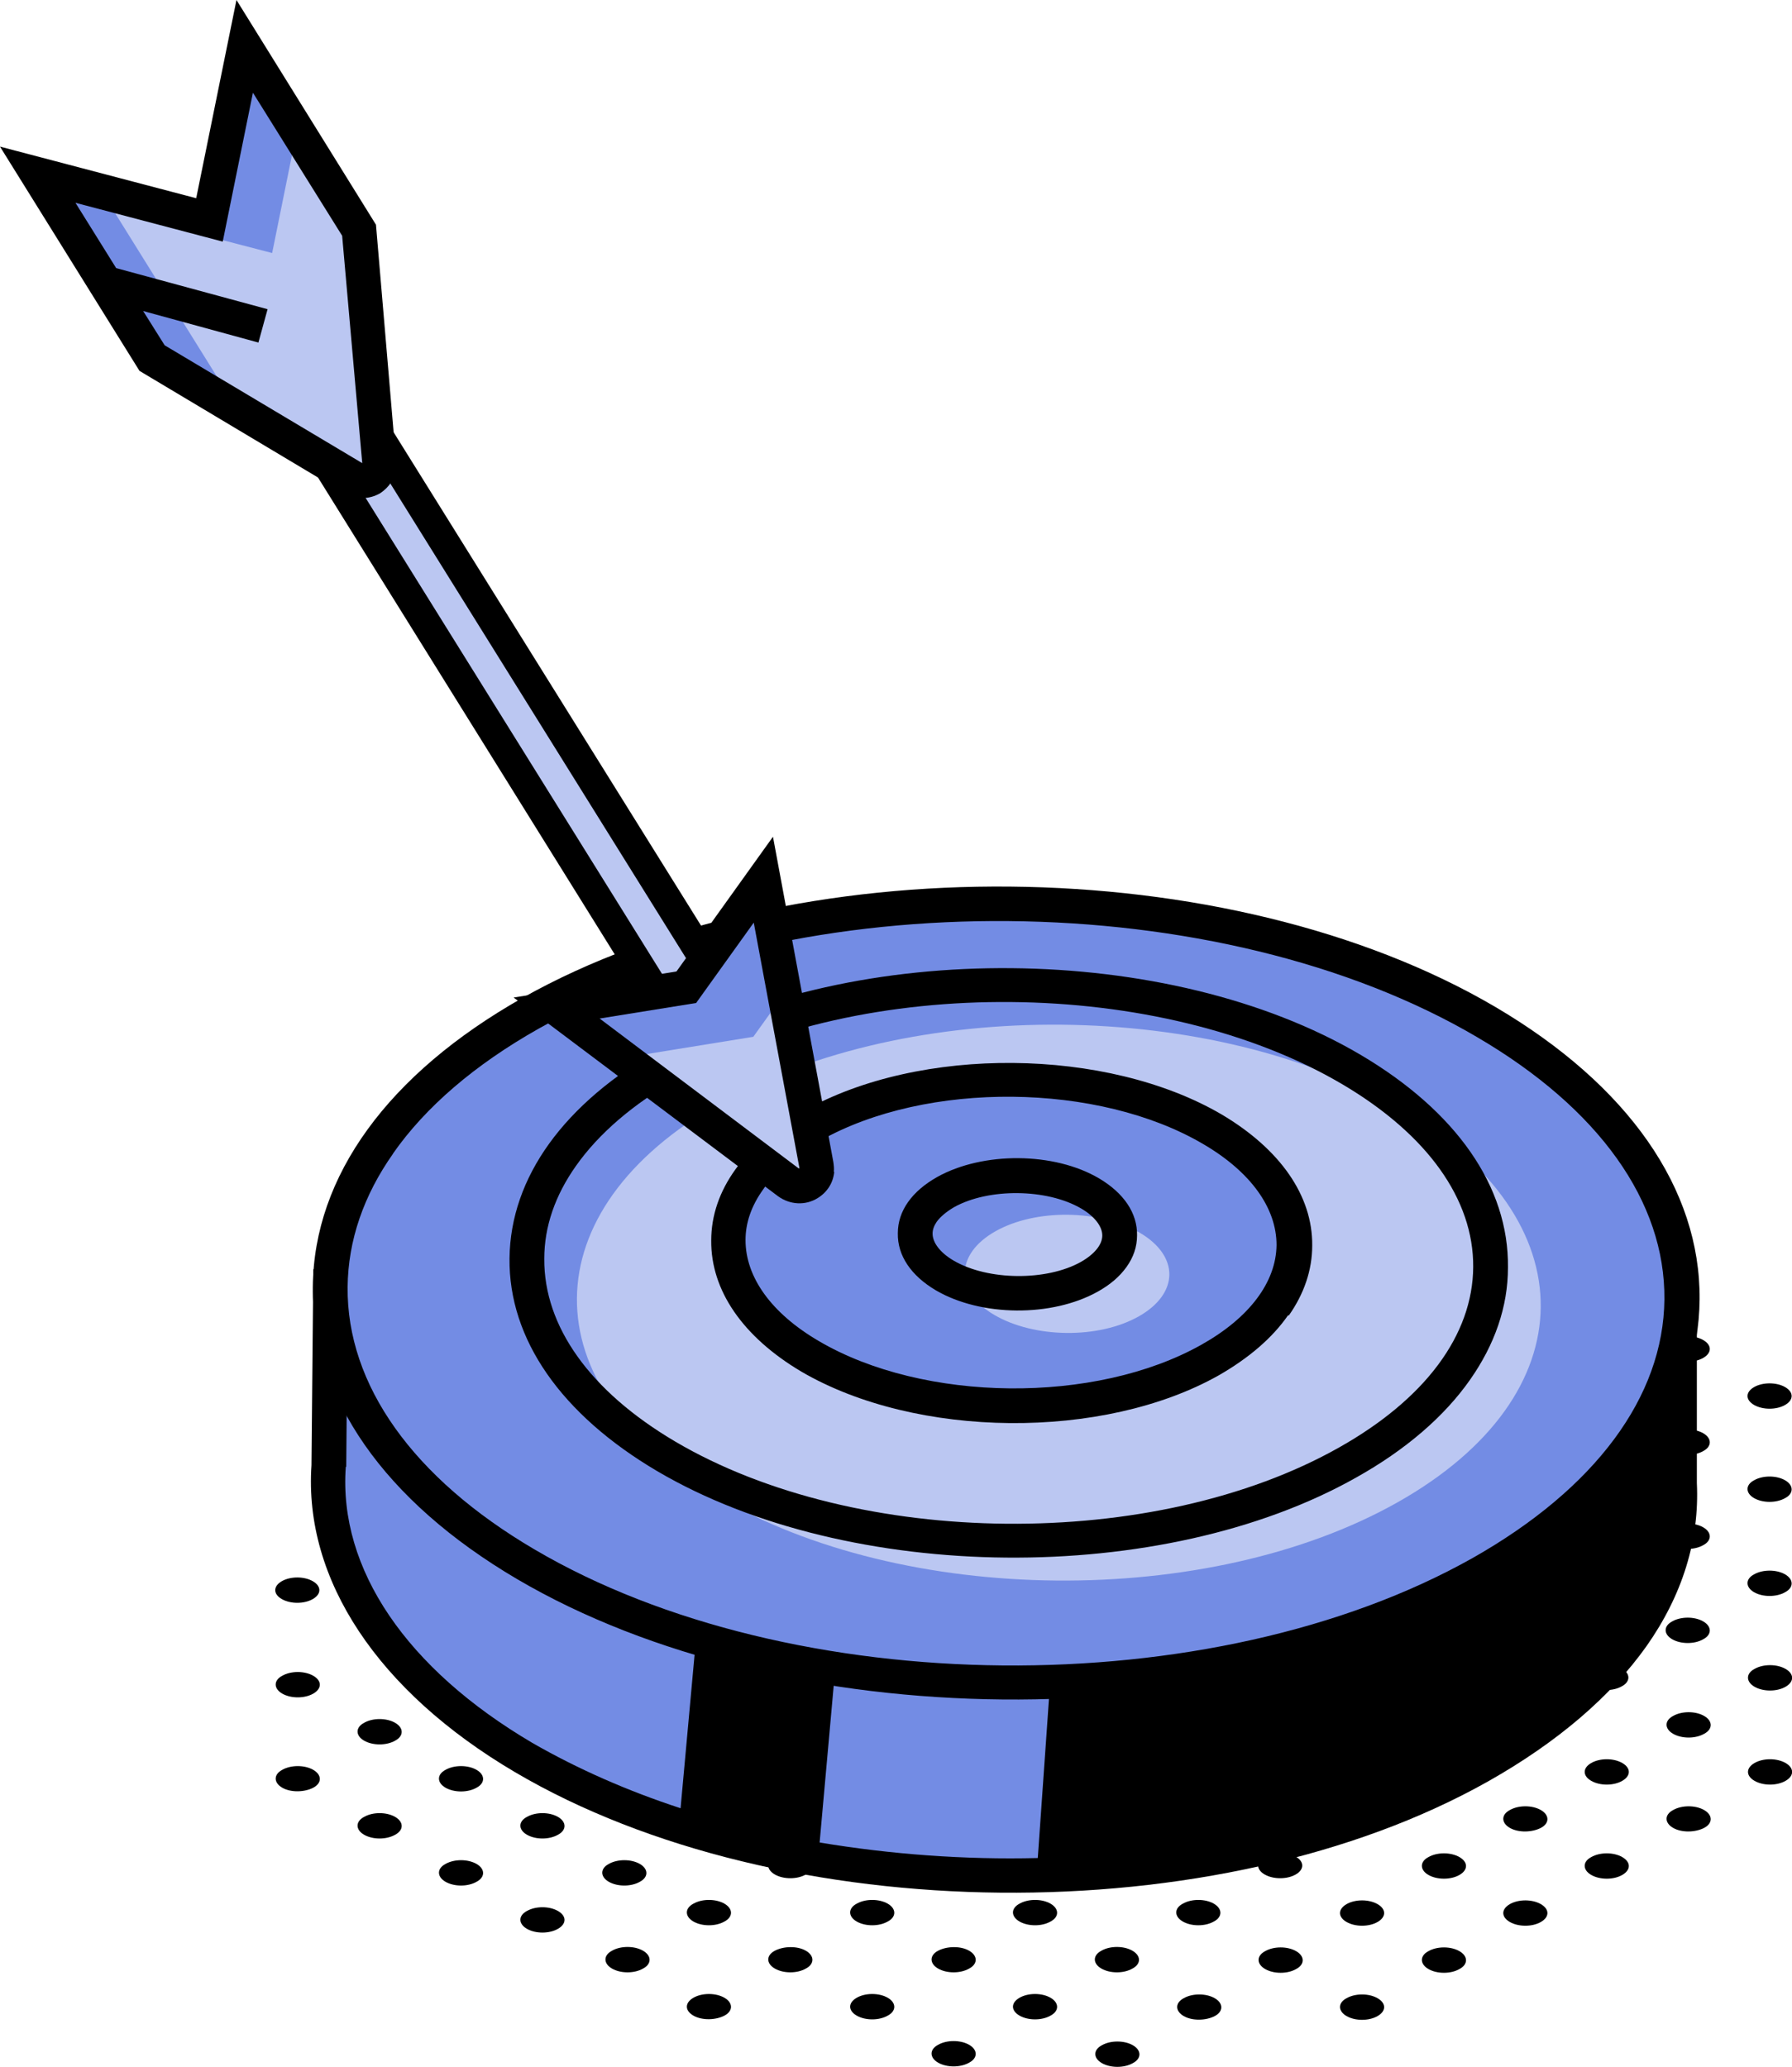
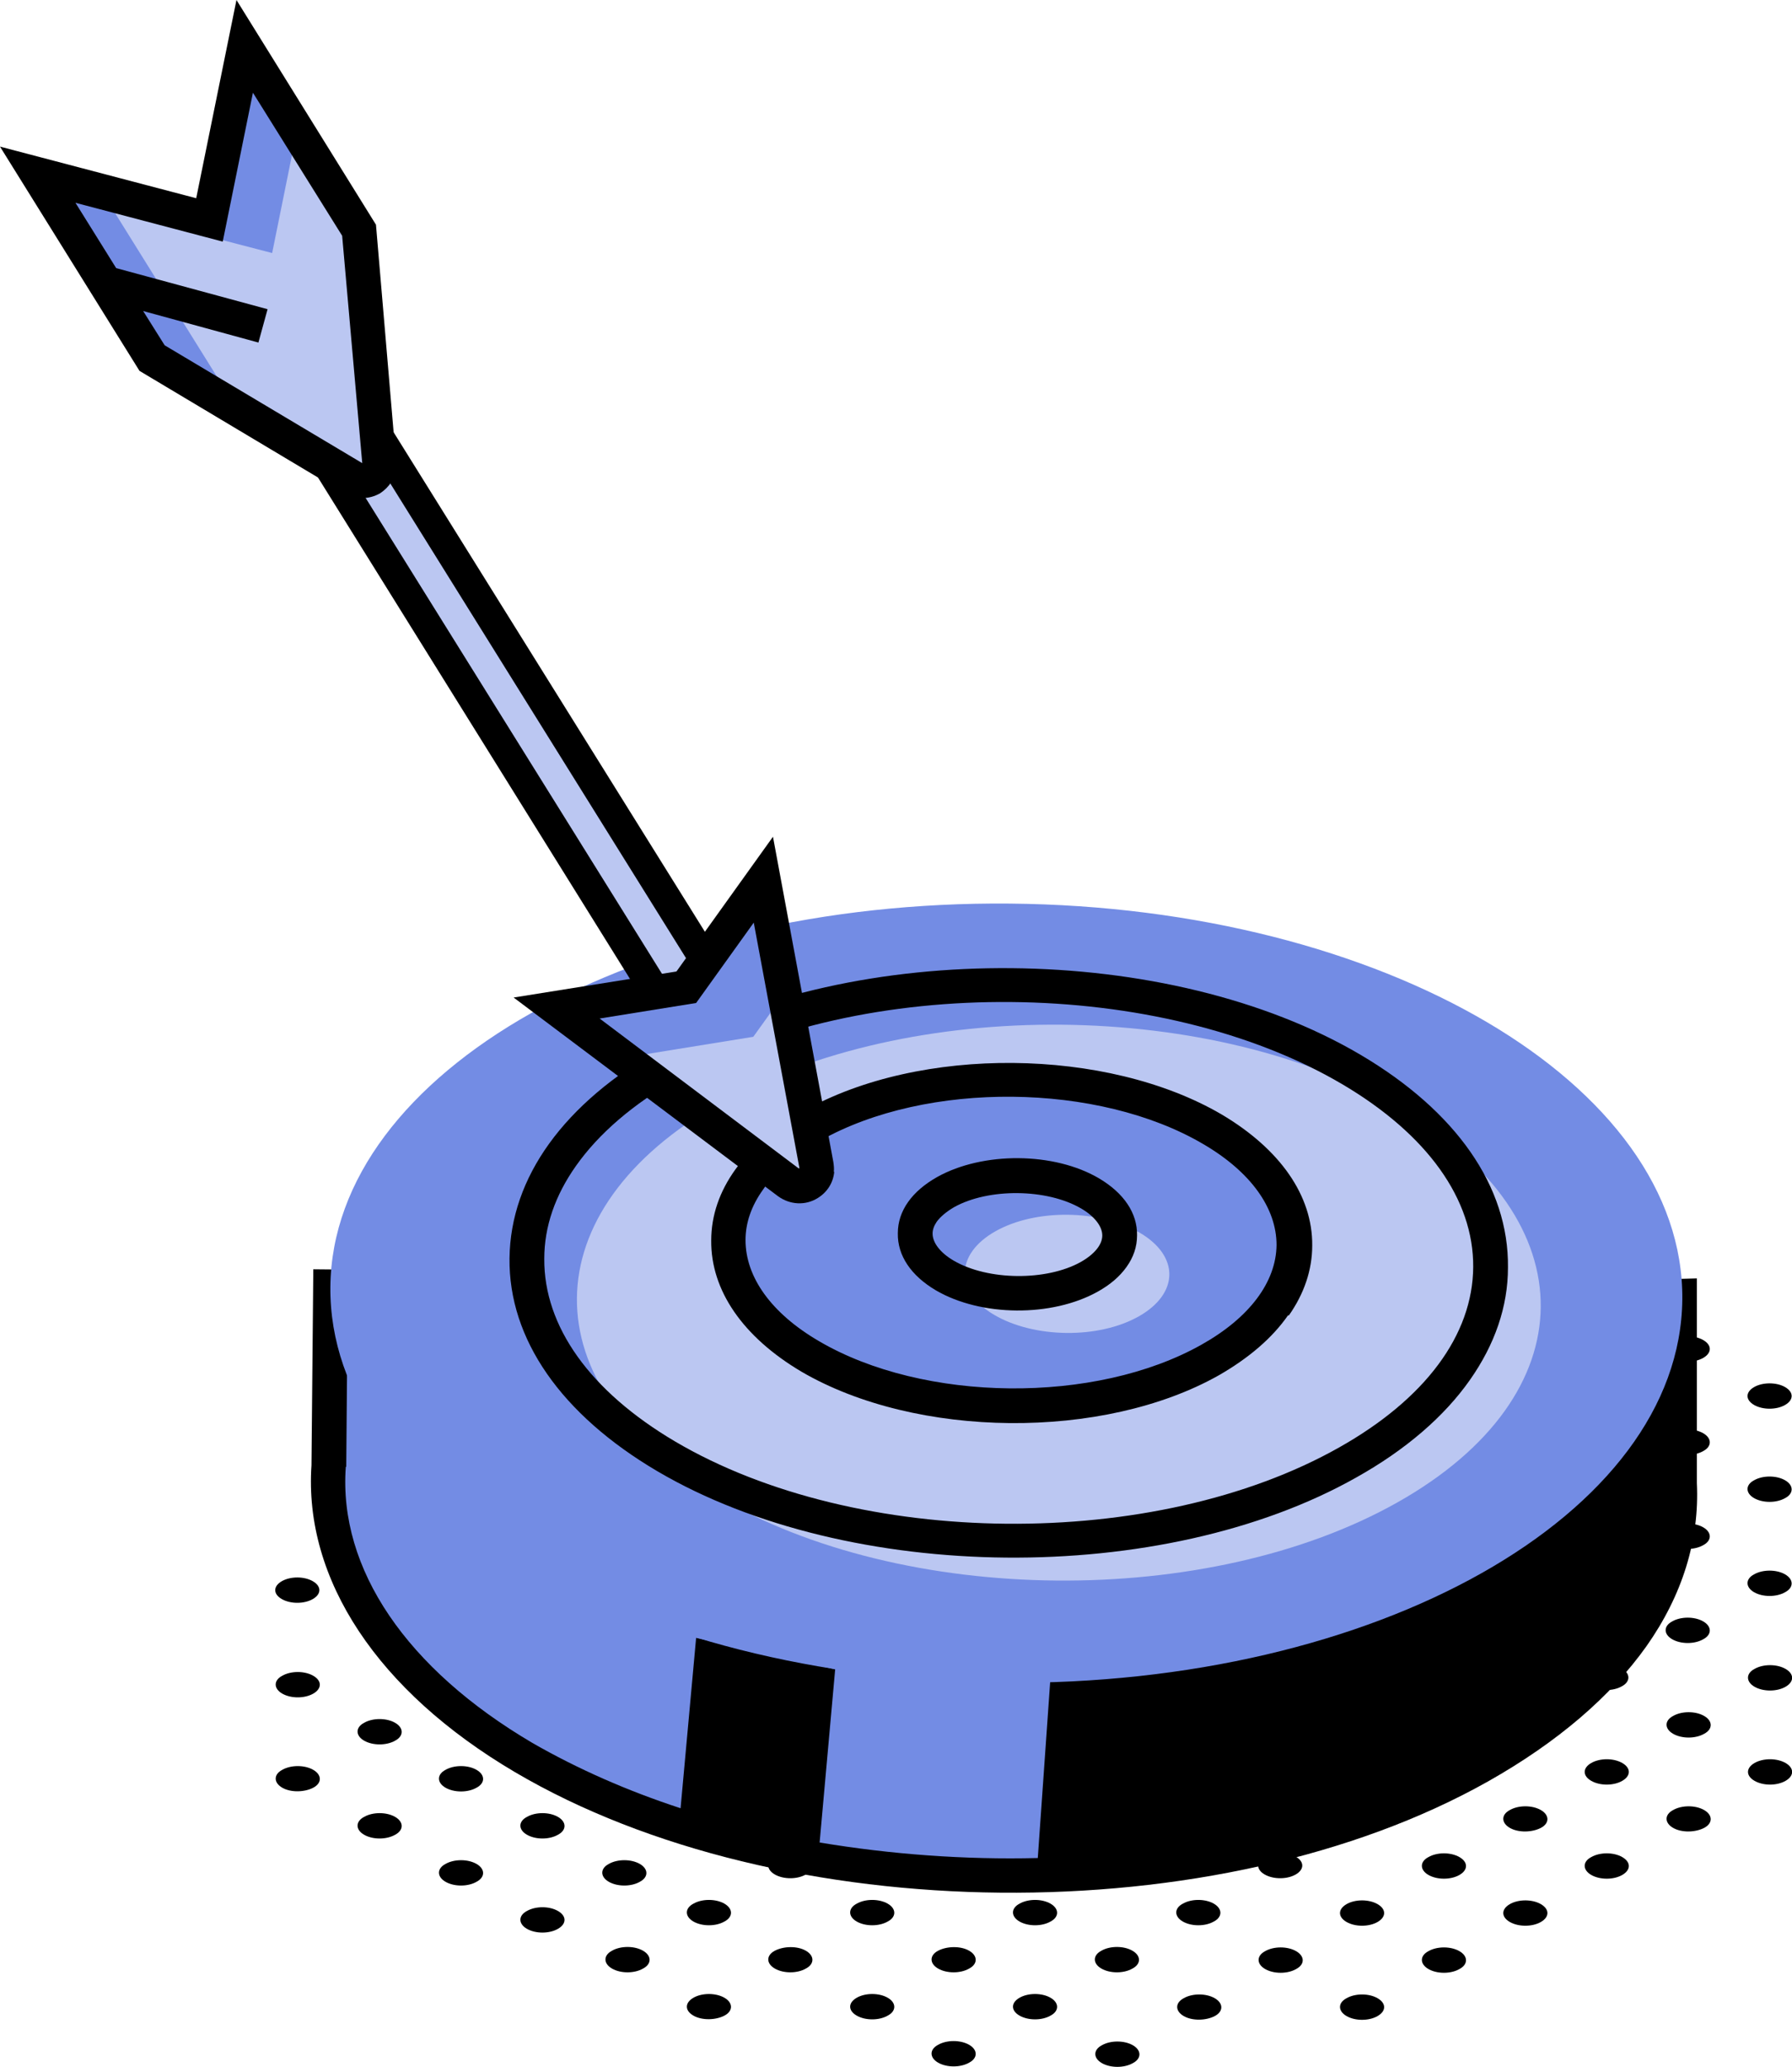
<svg xmlns="http://www.w3.org/2000/svg" width="98" height="113" viewBox="0 0 98 113" fill="none">
  <g id="Isolation_Mode" clip-path="url(#clip0_351_5357)">
    <g id="27">
      <g id="Group">
        <path id="Vector" d="M30.515 104.484C30.991 104.759 30.991 105.184 30.515 105.458C30.04 105.733 29.29 105.733 28.815 105.458C28.339 105.184 28.339 104.734 28.815 104.484C29.29 104.21 30.04 104.21 30.515 104.484Z" fill="black" />
        <path id="Vector_2" d="M34.993 101.912C35.468 102.187 35.468 102.636 34.993 102.886C34.518 103.161 33.767 103.161 33.292 102.886C32.817 102.611 32.817 102.162 33.292 101.912C33.767 101.638 34.518 101.638 34.993 101.912Z" fill="black" />
        <path id="Vector_3" d="M39.445 99.34C39.92 99.615 39.92 100.064 39.445 100.314C38.97 100.589 38.219 100.589 37.744 100.314C37.269 100.039 37.269 99.59 37.744 99.34C38.219 99.065 38.97 99.065 39.445 99.34Z" fill="black" />
        <path id="Vector_4" d="M26.063 101.912C26.538 102.187 26.538 102.636 26.063 102.886C25.588 103.161 24.838 103.161 24.362 102.886C23.887 102.611 23.887 102.162 24.362 101.912C24.838 101.638 25.588 101.638 26.063 101.912Z" fill="black" />
        <path id="Vector_5" d="M30.515 99.34C30.991 99.615 30.991 100.064 30.515 100.314C30.04 100.589 29.29 100.589 28.815 100.314C28.339 100.039 28.339 99.59 28.815 99.34C29.29 99.065 30.04 99.065 30.515 99.34Z" fill="black" />
        <path id="Vector_6" d="M34.993 96.768C35.468 97.043 35.468 97.492 34.993 97.742C34.518 98.017 33.767 98.017 33.292 97.742C32.817 97.467 32.817 97.018 33.292 96.768C33.767 96.493 34.518 96.493 34.993 96.768Z" fill="black" />
        <path id="Vector_7" d="M21.611 99.34C22.086 99.615 22.086 100.064 21.611 100.314C21.136 100.589 20.385 100.589 19.91 100.314C19.435 100.039 19.435 99.59 19.91 99.34C20.385 99.065 21.136 99.065 21.611 99.34Z" fill="black" />
        <path id="Vector_8" d="M26.063 96.768C26.538 97.043 26.538 97.492 26.063 97.742C25.588 98.017 24.838 98.017 24.362 97.742C23.887 97.467 23.887 97.018 24.362 96.768C24.838 96.493 25.588 96.493 26.063 96.768Z" fill="black" />
        <path id="Vector_9" d="M30.515 94.196C30.991 94.471 30.991 94.92 30.515 95.17C30.04 95.444 29.29 95.444 28.815 95.17C28.339 94.895 28.339 94.445 28.815 94.196H30.515Z" fill="black" />
        <path id="Vector_10" d="M17.134 96.768C17.609 97.043 17.609 97.492 17.134 97.742C16.659 97.992 15.908 98.017 15.433 97.742C14.958 97.467 14.958 97.018 15.433 96.768C15.908 96.493 16.659 96.493 17.134 96.768Z" fill="black" />
        <path id="Vector_11" d="M21.611 94.196C22.086 94.471 22.086 94.92 21.611 95.17C21.136 95.444 20.385 95.444 19.91 95.17C19.435 94.895 19.435 94.446 19.91 94.196C20.385 93.921 21.136 93.921 21.611 94.196Z" fill="black" />
        <path id="Vector_12" d="M17.134 91.624C17.609 91.898 17.609 92.323 17.134 92.598C16.659 92.872 15.908 92.872 15.433 92.598C14.958 92.323 14.958 91.873 15.433 91.624C15.908 91.349 16.659 91.349 17.134 91.624Z" fill="black" />
        <path id="Vector_13" d="M17.109 86.454C17.584 86.729 17.584 87.154 17.109 87.428C16.633 87.703 15.883 87.703 15.408 87.428C14.933 87.154 14.933 86.729 15.408 86.454C15.883 86.18 16.633 86.18 17.109 86.454Z" fill="black" />
        <path id="Vector_14" d="M75.338 109.254C75.814 109.529 75.814 109.953 75.338 110.228C74.863 110.503 74.113 110.503 73.638 110.228C73.162 109.953 73.162 109.504 73.638 109.254C74.113 108.979 74.863 108.979 75.338 109.254Z" fill="black" />
        <path id="Vector_15" d="M79.816 106.682C80.291 106.957 80.291 107.406 79.816 107.656C79.341 107.931 78.59 107.931 78.115 107.656C77.64 107.381 77.64 106.932 78.115 106.682C78.59 106.407 79.341 106.407 79.816 106.682Z" fill="black" />
        <path id="Vector_16" d="M84.268 104.11C84.743 104.385 84.743 104.809 84.268 105.084C83.793 105.358 83.042 105.358 82.567 105.084C82.092 104.809 82.092 104.385 82.567 104.11C83.042 103.835 83.793 103.835 84.268 104.11Z" fill="black" />
        <path id="Vector_17" d="M88.72 101.538C89.195 101.812 89.195 102.237 88.72 102.512C88.245 102.786 87.495 102.786 87.019 102.512C86.544 102.237 86.544 101.787 87.019 101.538C87.495 101.263 88.245 101.263 88.72 101.538Z" fill="black" />
        <path id="Vector_18" d="M93.198 98.966C93.673 99.24 93.673 99.69 93.198 99.939C92.722 100.189 91.972 100.214 91.497 99.939C91.021 99.665 91.021 99.215 91.497 98.966C91.972 98.691 92.722 98.691 93.198 98.966Z" fill="black" />
        <path id="Vector_19" d="M97.65 96.393C98.125 96.668 98.125 97.093 97.65 97.367C97.175 97.642 96.424 97.642 95.949 97.367C95.474 97.093 95.474 96.668 95.949 96.393C96.424 96.119 97.175 96.119 97.65 96.393Z" fill="black" />
        <path id="Vector_20" d="M61.957 111.826C62.432 112.101 62.432 112.551 61.957 112.8C61.481 113.075 60.731 113.075 60.256 112.8C59.781 112.526 59.781 112.076 60.256 111.826C60.731 111.552 61.481 111.552 61.957 111.826Z" fill="black" />
        <path id="Vector_21" d="M66.434 109.254C66.909 109.529 66.909 109.978 66.434 110.228C65.959 110.478 65.208 110.503 64.733 110.228C64.258 109.953 64.258 109.504 64.733 109.254C65.208 108.979 65.959 108.979 66.434 109.254Z" fill="black" />
        <path id="Vector_22" d="M70.886 106.682C71.361 106.957 71.361 107.406 70.886 107.656C70.411 107.931 69.66 107.931 69.185 107.656C68.71 107.381 68.71 106.932 69.185 106.682C69.66 106.407 70.411 106.407 70.886 106.682Z" fill="black" />
        <path id="Vector_23" d="M75.338 104.11C75.814 104.385 75.814 104.809 75.338 105.084C74.863 105.358 74.113 105.358 73.638 105.084C73.162 104.809 73.162 104.385 73.638 104.11C74.113 103.835 74.863 103.835 75.338 104.11Z" fill="black" />
        <path id="Vector_24" d="M79.816 101.538C80.291 101.812 80.291 102.237 79.816 102.512C79.341 102.786 78.59 102.786 78.115 102.512C77.64 102.237 77.64 101.787 78.115 101.538C78.59 101.263 79.341 101.263 79.816 101.538Z" fill="black" />
        <path id="Vector_25" d="M84.268 98.966C84.743 99.24 84.743 99.69 84.268 99.939C83.793 100.189 83.042 100.214 82.567 99.939C82.092 99.665 82.092 99.215 82.567 98.966C83.042 98.691 83.793 98.691 84.268 98.966Z" fill="black" />
        <path id="Vector_26" d="M88.72 96.393C89.195 96.668 89.195 97.093 88.72 97.367C88.245 97.642 87.495 97.642 87.019 97.367C86.544 97.093 86.544 96.668 87.019 96.393C87.495 96.119 88.245 96.119 88.72 96.393Z" fill="black" />
        <path id="Vector_27" d="M93.198 93.821C93.673 94.096 93.673 94.545 93.198 94.795C92.722 95.07 91.972 95.07 91.497 94.795C91.021 94.52 91.021 94.071 91.497 93.821C91.972 93.546 92.722 93.546 93.198 93.821Z" fill="black" />
        <path id="Vector_28" d="M97.65 91.249C98.125 91.524 98.125 91.948 97.65 92.223C97.175 92.498 96.424 92.498 95.949 92.223C95.474 91.948 95.474 91.499 95.949 91.249C96.424 90.974 97.175 90.974 97.65 91.249Z" fill="black" />
        <path id="Vector_29" d="M53.002 111.801C53.477 112.076 53.477 112.526 53.002 112.775C52.527 113.05 51.776 113.05 51.301 112.775C50.826 112.501 50.826 112.051 51.301 111.801C51.776 111.527 52.527 111.527 53.002 111.801Z" fill="black" />
        <path id="Vector_30" d="M57.454 109.229C57.929 109.504 57.929 109.953 57.454 110.203C56.979 110.478 56.229 110.478 55.753 110.203C55.278 109.928 55.278 109.504 55.753 109.229C56.229 108.954 56.979 108.954 57.454 109.229Z" fill="black" />
        <path id="Vector_31" d="M61.932 106.657C62.407 106.932 62.407 107.381 61.932 107.631C61.456 107.906 60.706 107.906 60.231 107.631C59.755 107.356 59.755 106.907 60.231 106.657C60.706 106.382 61.456 106.382 61.932 106.657Z" fill="black" />
        <path id="Vector_32" d="M66.384 104.085C66.859 104.36 66.859 104.809 66.384 105.059C65.909 105.333 65.158 105.333 64.683 105.059C64.208 104.784 64.208 104.335 64.683 104.085C65.158 103.81 65.909 103.81 66.384 104.085Z" fill="black" />
        <path id="Vector_33" d="M70.861 101.513C71.336 101.787 71.336 102.212 70.861 102.487C70.386 102.761 69.635 102.761 69.16 102.487C68.685 102.212 68.685 101.787 69.16 101.513C69.635 101.238 70.386 101.238 70.861 101.513Z" fill="black" />
        <path id="Vector_34" d="M75.313 98.941C75.789 99.215 75.789 99.665 75.313 99.914C74.838 100.164 74.088 100.189 73.612 99.914C73.137 99.64 73.137 99.19 73.612 98.941C74.088 98.666 74.838 98.666 75.313 98.941Z" fill="black" />
        <path id="Vector_35" d="M79.766 96.368C80.241 96.643 80.241 97.068 79.766 97.342C79.29 97.617 78.54 97.617 78.065 97.342C77.59 97.068 77.59 96.618 78.065 96.368C78.54 96.094 79.29 96.094 79.766 96.368Z" fill="black" />
        <path id="Vector_36" d="M84.243 93.796C84.718 94.071 84.718 94.52 84.243 94.77C83.768 95.045 83.017 95.045 82.542 94.77C82.067 94.496 82.067 94.046 82.542 93.796C83.017 93.522 83.768 93.522 84.243 93.796Z" fill="black" />
        <path id="Vector_37" d="M88.695 91.224C89.171 91.499 89.171 91.948 88.695 92.198C88.22 92.473 87.47 92.473 86.994 92.198C86.519 91.923 86.519 91.499 86.994 91.224C87.47 90.949 88.22 90.949 88.695 91.224Z" fill="black" />
        <path id="Vector_38" d="M93.147 88.652C93.623 88.927 93.623 89.376 93.147 89.626C92.672 89.901 91.922 89.901 91.447 89.626C90.971 89.351 90.971 88.902 91.447 88.652C91.922 88.377 92.672 88.377 93.147 88.652Z" fill="black" />
        <path id="Vector_39" d="M97.625 86.08C98.1 86.355 98.1 86.804 97.625 87.054C97.15 87.328 96.399 87.328 95.924 87.054C95.449 86.779 95.449 86.329 95.924 86.08C96.399 85.805 97.15 85.805 97.625 86.08Z" fill="black" />
        <path id="Vector_40" d="M48.55 109.229C49.025 109.504 49.025 109.953 48.55 110.203C48.075 110.478 47.324 110.478 46.849 110.203C46.374 109.928 46.374 109.504 46.849 109.229C47.324 108.954 48.075 108.954 48.55 109.229Z" fill="black" />
        <path id="Vector_41" d="M53.002 106.657C53.477 106.932 53.477 107.381 53.002 107.631C52.527 107.906 51.776 107.906 51.301 107.631C50.826 107.356 50.826 106.907 51.301 106.657C51.776 106.407 52.527 106.382 53.002 106.657Z" fill="black" />
        <path id="Vector_42" d="M57.454 104.085C57.929 104.36 57.929 104.809 57.454 105.059C56.979 105.333 56.229 105.333 55.753 105.059C55.278 104.784 55.278 104.335 55.753 104.085C56.229 103.81 56.979 103.81 57.454 104.085Z" fill="black" />
        <path id="Vector_43" d="M61.932 101.513C62.407 101.787 62.407 102.212 61.932 102.487C61.456 102.761 60.706 102.761 60.231 102.487C59.755 102.212 59.755 101.787 60.231 101.513C60.706 101.238 61.456 101.238 61.932 101.513Z" fill="black" />
        <path id="Vector_44" d="M66.384 98.941C66.859 99.215 66.859 99.665 66.384 99.914C65.909 100.189 65.158 100.189 64.683 99.914C64.208 99.64 64.208 99.19 64.683 98.941C65.158 98.666 65.909 98.666 66.384 98.941Z" fill="black" />
        <path id="Vector_45" d="M70.861 96.368C71.336 96.643 71.336 97.068 70.861 97.342C70.386 97.617 69.635 97.617 69.16 97.342L70.861 96.368Z" fill="black" />
        <path id="Vector_46" d="M93.147 83.508C93.623 83.782 93.623 84.232 93.147 84.481C92.672 84.756 91.922 84.756 91.447 84.481C90.971 84.207 90.971 83.782 91.447 83.508C91.922 83.233 92.672 83.233 93.147 83.508Z" fill="black" />
        <path id="Vector_47" d="M97.625 80.936C98.1 81.21 98.1 81.66 97.625 81.909C97.15 82.184 96.399 82.184 95.924 81.909C95.449 81.635 95.449 81.185 95.924 80.936C96.399 80.661 97.15 80.661 97.625 80.936Z" fill="black" />
        <path id="Vector_48" d="M39.62 109.229C40.095 109.504 40.095 109.953 39.62 110.203C39.145 110.453 38.395 110.478 37.919 110.203C37.444 109.928 37.444 109.504 37.919 109.229C38.395 108.954 39.145 108.954 39.62 109.229Z" fill="black" />
        <path id="Vector_49" d="M44.072 106.657C44.548 106.932 44.548 107.381 44.072 107.631C43.597 107.906 42.847 107.906 42.372 107.631C41.896 107.356 41.896 106.907 42.372 106.657C42.847 106.407 43.597 106.382 44.072 106.657Z" fill="black" />
        <path id="Vector_50" d="M48.55 104.085C49.025 104.36 49.025 104.809 48.55 105.059C48.075 105.333 47.324 105.333 46.849 105.059C46.374 104.784 46.374 104.335 46.849 104.085C47.324 103.81 48.075 103.81 48.55 104.085Z" fill="black" />
        <path id="Vector_51" d="M53.002 101.513C53.477 101.787 53.477 102.212 53.002 102.487C52.527 102.761 51.776 102.761 51.301 102.487C50.826 102.212 50.826 101.787 51.301 101.513C51.776 101.238 52.527 101.238 53.002 101.513Z" fill="black" />
        <path id="Vector_52" d="M57.454 98.941C57.929 99.215 57.929 99.665 57.454 99.915C56.979 100.189 56.229 100.189 55.753 99.915C55.278 99.64 55.278 99.19 55.753 98.941H57.454Z" fill="black" />
        <path id="Vector_53" d="M93.147 78.363C93.623 78.638 93.623 79.088 93.147 79.337C92.672 79.612 91.922 79.612 91.447 79.337C90.971 79.062 90.971 78.638 91.447 78.363C91.922 78.089 92.672 78.089 93.147 78.363Z" fill="black" />
        <path id="Vector_54" d="M35.168 106.657C35.643 106.932 35.643 107.381 35.168 107.631C34.693 107.906 33.942 107.906 33.467 107.631C32.992 107.356 32.992 106.907 33.467 106.657C33.942 106.382 34.693 106.382 35.168 106.657Z" fill="black" />
        <path id="Vector_55" d="M39.62 104.085C40.095 104.36 40.095 104.809 39.62 105.059C39.145 105.333 38.395 105.333 37.919 105.059C37.444 104.784 37.444 104.335 37.919 104.085C38.395 103.81 39.145 103.81 39.62 104.085Z" fill="black" />
        <path id="Vector_56" d="M44.072 101.513C44.548 101.787 44.548 102.212 44.072 102.487C43.597 102.761 42.847 102.761 42.372 102.487C41.896 102.212 41.896 101.787 42.372 101.513C42.847 101.238 43.597 101.238 44.072 101.513Z" fill="black" />
        <path id="Vector_57" d="M48.55 98.941C49.025 99.215 49.025 99.64 48.55 99.915C48.075 100.189 47.324 100.189 46.849 99.915C46.374 99.64 46.374 99.19 46.849 98.941H48.55Z" fill="black" />
        <path id="Vector_58" d="M95.924 75.841C96.399 75.566 97.15 75.566 97.625 75.841C98.1 76.116 98.1 76.54 97.625 76.815C97.15 77.09 96.399 77.09 95.924 76.815C95.449 76.54 95.449 76.116 95.924 75.841Z" fill="black" />
        <path id="Vector_59" d="M91.447 73.269C91.922 72.994 92.672 72.994 93.147 73.269C93.623 73.544 93.623 73.968 93.147 74.243C92.672 74.518 91.922 74.518 91.447 74.243C90.971 73.968 90.971 73.544 91.447 73.269Z" fill="black" />
      </g>
      <g id="Group_2">
        <path id="Vector_60" d="M91.822 81.06V80.861L91.847 70.872L87.069 71.022C85.494 69.398 83.543 67.85 81.191 66.451C66.834 58.011 43.447 57.786 28.915 65.977C26.514 67.326 24.562 68.824 22.937 70.422L18.034 70.372L17.934 80.186C17.534 85.88 21.111 91.674 28.615 96.094C42.972 104.559 66.359 104.759 80.891 96.568C88.47 92.298 92.097 86.754 91.797 81.06H91.822Z" fill="#738CE4" />
        <path id="Vector_61" d="M87.47 70.047C85.819 68.399 83.868 66.926 81.692 65.627C67.109 57.037 43.222 56.812 28.465 65.128C26.238 66.377 24.262 67.825 22.587 69.448L17.134 69.398L17.034 80.111C16.608 86.355 20.66 92.473 28.164 96.893C42.747 105.483 66.634 105.708 81.391 97.392C85.194 95.245 88.095 92.747 90.046 90C91.997 87.228 92.947 84.207 92.797 81.085V69.898L87.47 70.047ZM18.935 80.186L19.01 71.321L23.362 71.371L23.637 71.096C25.263 69.473 27.214 68.05 29.415 66.801C43.647 58.785 66.659 58.985 80.741 67.276C81.066 67.475 81.391 67.675 81.717 67.875L58.08 82.734L56.754 101.588C52.752 101.688 48.725 101.388 44.823 100.739L45.673 91.274L38.069 89.551L37.219 98.866C34.318 97.917 31.591 96.718 29.115 95.295C22.236 91.249 18.509 85.78 18.91 80.211L18.935 80.186Z" fill="black" />
        <g id="Group_3">
          <path id="Vector_62" d="M92.001 71.046C92.11 59.282 75.648 49.592 55.231 49.404C34.815 49.215 18.175 58.599 18.067 70.363C17.957 82.127 34.42 91.816 54.836 92.005C75.253 92.193 91.892 82.809 92.001 71.046Z" fill="#738CE4" />
-           <path id="Vector_63" d="M90.096 79.437C88.145 82.209 85.243 84.706 81.492 86.829C66.734 95.145 42.872 94.92 28.264 86.329C21.011 82.059 17.059 76.391 17.109 70.347C17.159 64.304 21.236 58.71 28.565 54.565C43.322 46.249 67.184 46.474 81.792 55.064C89.045 59.334 92.998 65.003 92.947 71.046C92.922 73.993 91.947 76.815 90.121 79.437H90.096ZM21.511 63.055C19.885 65.353 19.035 67.825 19.01 70.372C18.96 75.716 22.587 80.811 29.215 84.706C43.297 92.997 66.309 93.197 80.541 85.181C87.245 81.385 90.971 76.366 91.022 71.046C91.072 65.702 87.445 60.608 80.791 56.712C66.709 48.422 43.697 48.222 29.465 56.238C25.963 58.211 23.262 60.533 21.486 63.08L21.511 63.055Z" fill="black" />
        </g>
        <g id="Group_4">
          <path id="Vector_64" d="M76.639 60.658C86.869 66.676 86.794 76.291 76.439 82.134C66.084 87.978 49.4 87.828 39.17 81.784C28.94 75.766 29.015 66.152 39.37 60.308C49.725 54.465 66.409 54.615 76.639 60.658Z" fill="#BBC7F2" />
          <path id="Vector_65" d="M80.391 75.442C78.99 77.439 76.889 79.262 74.163 80.786C63.582 86.754 46.424 86.604 35.943 80.436C30.691 77.34 27.814 73.219 27.864 68.799C27.914 64.379 30.841 60.308 36.168 57.312C46.749 51.343 63.908 51.493 74.388 57.661C79.641 60.758 82.517 64.878 82.467 69.298C82.467 71.446 81.742 73.519 80.391 75.442ZM31.491 63.755C30.365 65.353 29.765 67.051 29.765 68.824C29.74 72.52 32.266 76.066 36.919 78.813C46.874 84.681 63.157 84.831 73.237 79.138C77.94 76.49 80.541 72.994 80.566 69.273C80.591 65.578 78.065 62.031 73.412 59.284C63.457 53.416 47.174 53.266 37.094 58.96C34.618 60.358 32.742 61.981 31.491 63.755Z" fill="black" />
        </g>
        <g id="Group_5">
          <path id="Vector_66" d="M66.309 61.757C72.312 65.303 72.262 70.947 66.184 74.368C60.106 77.789 50.326 77.714 44.298 74.168C38.294 70.622 38.345 64.978 44.423 61.557C50.501 58.136 60.281 58.211 66.309 61.757Z" fill="#738CE4" />
          <path id="Vector_67" d="M70.436 71.92C69.585 73.144 68.31 74.243 66.659 75.192C60.331 78.763 50.1 78.663 43.822 74.992C40.621 73.094 38.87 70.547 38.895 67.825C38.895 65.078 40.721 62.581 43.972 60.733C50.301 57.162 60.531 57.262 66.809 60.933C70.011 62.831 71.787 65.378 71.762 68.1C71.762 69.448 71.311 70.747 70.486 71.92H70.436ZM41.721 65.053C41.096 65.927 40.771 66.851 40.771 67.8C40.771 69.823 42.172 71.796 44.773 73.319C50.501 76.69 59.906 76.79 65.709 73.519C68.335 72.045 69.786 70.097 69.811 68.075C69.811 66.052 68.41 64.079 65.808 62.556C60.081 59.184 50.676 59.085 44.873 62.356C43.472 63.155 42.397 64.054 41.721 65.053Z" fill="black" />
        </g>
        <g id="Group_6">
          <path id="Vector_68" d="M62.332 67.4C64.508 68.674 64.483 70.722 62.282 71.97C60.081 73.219 56.554 73.169 54.378 71.895C52.202 70.622 52.227 68.574 54.428 67.326C56.629 66.077 60.156 66.127 62.332 67.4Z" fill="#BBC7F2" />
          <path id="Vector_69" d="M61.606 69.273C61.231 69.798 60.706 70.247 60.031 70.622C57.529 72.02 53.652 71.995 51.176 70.547C49.825 69.748 49.075 68.649 49.1 67.425C49.1 66.202 49.876 65.128 51.251 64.354C53.752 62.955 57.654 62.98 60.106 64.429C61.456 65.228 62.207 66.327 62.182 67.55C62.182 68.175 61.982 68.749 61.606 69.273ZM51.226 66.801C51.076 67.026 51.001 67.226 51.001 67.45C51.001 67.95 51.426 68.499 52.152 68.924C54.028 70.022 57.229 70.047 59.105 68.999C59.856 68.574 60.281 68.05 60.281 67.55C60.281 67.051 59.856 66.501 59.13 66.077C57.254 64.978 54.053 64.953 52.177 66.002C51.751 66.252 51.426 66.526 51.226 66.801Z" fill="black" />
        </g>
        <g id="Group_7">
          <g id="Group_8">
            <path id="Vector_70" d="M10.571 13.338L36.344 54.71L38.829 53.166L13.056 11.795L10.571 13.338Z" fill="#BBC7F2" />
            <path id="Vector_71" d="M40.12 53.491L36.018 56.038L9.255 13.036L13.332 10.488L40.12 53.466V53.491ZM36.319 53.416L37.769 52.792L12.982 13.011L11.531 13.635L36.294 53.391L36.319 53.416Z" fill="black" />
          </g>
          <path id="Vector_72" d="M44.673 63.68L41.771 48.072L37.544 53.965L30.441 55.114L43.122 64.653C43.822 65.178 44.823 64.579 44.673 63.705V63.68Z" fill="#738CE4" />
          <path id="Vector_73" d="M41.196 56.687L34.092 57.836L43.672 65.028C44.023 64.828 44.798 64.429 44.723 63.979L43.097 54.04L41.196 56.687Z" fill="#BBC7F2" />
          <path id="Vector_74" d="M45.623 64.054C45.573 64.653 45.248 65.178 44.723 65.502C44.047 65.927 43.197 65.877 42.547 65.403L28.089 54.54L36.994 53.116L42.272 45.749L45.573 63.53C45.598 63.705 45.623 63.904 45.598 64.079L45.623 64.054ZM32.792 55.688L43.672 63.879H43.722L41.221 50.444L38.069 54.839L32.792 55.688Z" fill="black" />
          <path id="Vector_75" d="M2.076 9.564L8.329 19.603L19.335 26.171C19.985 26.546 20.786 26.046 20.736 25.297L19.66 12.586L13.382 2.522L11.456 12.012L2.076 9.539V9.564Z" fill="#738CE4" />
          <path id="Vector_76" d="M19.96 13.335L16.208 7.292L14.883 13.835L6.253 11.587L12.506 21.626L20.761 26.77C20.961 26.596 21.086 26.346 21.061 26.046L19.985 13.335H19.96Z" fill="#BBC7F2" />
          <path id="Vector_77" d="M10.73 10.838L0 8.016L7.629 20.278L18.835 26.97C19.435 27.32 20.185 27.32 20.786 26.97C21.286 26.645 21.611 26.146 21.661 25.572C21.661 25.472 21.661 25.347 21.661 25.222L20.561 12.286L12.932 0L10.73 10.838ZM18.709 12.861L19.81 25.322L9.005 18.879L7.829 17.006L14.132 18.729L14.633 16.906L6.353 14.659L4.127 11.088L12.181 13.21L13.832 5.069L18.709 12.886V12.861Z" fill="black" />
        </g>
      </g>
    </g>
  </g>
  <defs>
    <clipPath id="clip0_351_5357">
      <rect width="98" height="113" fill="white" />
    </clipPath>
  </defs>
</svg>